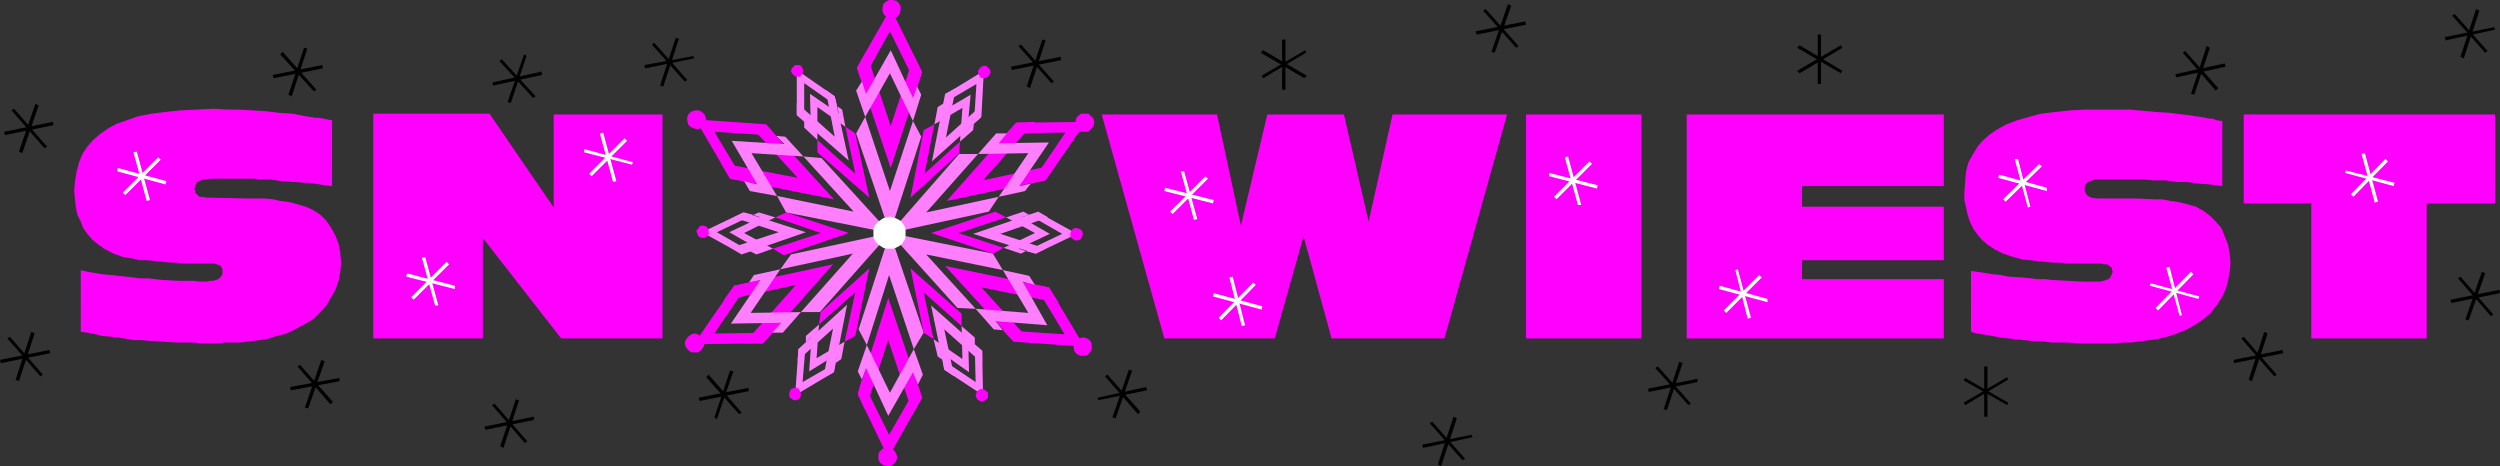
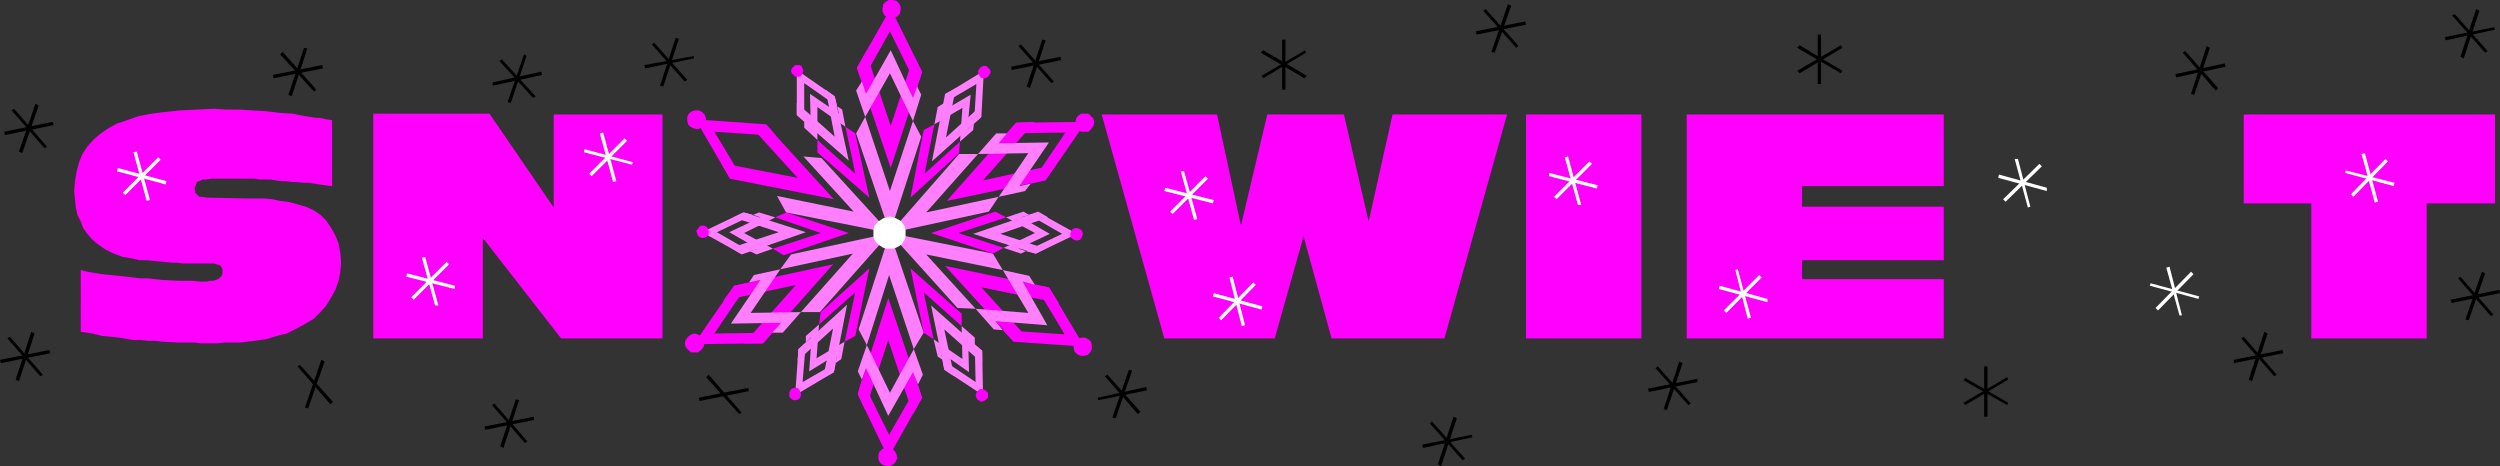
<svg xmlns="http://www.w3.org/2000/svg" xmlns:ns1="http://sodipodi.sourceforge.net/DTD/sodipodi-0.dtd" xmlns:ns2="http://www.inkscape.org/namespaces/inkscape" version="1.0" width="129.724mm" height="24.184mm" id="svg158" ns1:docname="Snowiest.wmf">
  <rect width="100%" height="100%" fill="#333333" stroke="none" />
  <ns1:namedview id="namedview158" pagecolor="#ffffff" bordercolor="#000000" borderopacity="0.25" ns2:showpageshadow="2" ns2:pageopacity="0.0" ns2:pagecheckerboard="0" ns2:deskcolor="#d1d1d1" ns2:document-units="mm" />
  <defs id="defs1">
    <pattern id="WMFhbasepattern" patternUnits="userSpaceOnUse" width="6" height="6" x="0" y="0" />
  </defs>
  <path style="fill:#ff00ff;fill-opacity:1;fill-rule:evenodd;stroke:none" d="m 15.837,52.968 1.293,0.323 0.97,0.161 1.939,0.323 1.778,0.161 1.454,0.161 2.909,0.323 1.293,0.161 h 1.616 l 1.293,0.161 1.454,0.161 3.07,0.161 h 2.909 l 1.454,0.161 h 1.293 l 0.646,-0.161 h 0.646 l 0.485,-0.161 0.485,-0.161 0.323,-0.323 0.323,-0.323 0.162,-0.484 v -0.323 -0.484 l -0.162,-0.323 -0.162,-0.323 -0.323,-0.161 -0.485,-0.161 -0.485,-0.161 h -0.646 -0.97 -3.555 -0.97 l -1.131,-0.161 h -1.131 l -1.616,-0.161 -1.616,-0.161 -1.616,-0.161 h -1.454 l -1.293,-0.323 -1.939,-0.323 -1.778,-0.646 -1.616,-0.807 -1.616,-1.13 -0.97,-0.807 -0.97,-1.13 -0.808,-1.13 -0.485,-1.292 -0.646,-1.292 -0.323,-1.453 -0.162,-1.615 -0.162,-1.615 0.162,-1.938 0.323,-1.938 0.485,-1.776 0.646,-1.615 0.97,-1.453 1.131,-1.292 1.293,-1.13 1.616,-1.13 1.778,-0.969 1.939,-0.646 2.262,-0.807 2.586,-0.484 2.586,-0.323 3.07,-0.323 3.232,-0.161 3.394,-0.161 2.424,0.161 h 2.424 l 5.333,0.323 2.586,0.323 2.586,0.161 2.424,0.484 2.101,0.323 h 0.646 l 0.808,0.161 0.808,0.161 0.97,0.161 v 12.919 l -1.293,-0.161 -1.131,-0.161 -2.101,-0.323 h -1.131 l -1.454,-0.161 h -0.808 l -0.97,-0.161 H 55.267 L 54.136,35.366 53.005,35.205 h -1.131 -0.97 l -0.97,-0.161 h -1.454 -1.131 -5.01 -0.97 l -0.97,0.161 h -0.646 l -0.646,0.323 -0.485,0.161 -0.162,0.484 -0.162,0.323 -0.162,0.484 0.162,0.484 v 0.323 l 0.323,0.323 0.162,0.161 0.323,0.323 h 0.485 l 0.97,0.161 7.918,0.161 h 3.394 l 1.616,0.161 1.454,0.323 1.454,0.161 1.293,0.323 1.131,0.323 1.131,0.323 1.454,0.646 1.454,0.969 1.131,1.13 0.97,1.453 0.808,1.453 0.646,1.615 0.323,1.776 0.162,1.938 -0.162,1.776 -0.323,1.776 -0.646,1.776 -0.808,1.453 -0.97,1.615 -1.131,1.292 -1.293,1.292 -1.616,0.969 -1.778,0.969 -1.939,0.969 -1.939,0.484 -2.101,0.646 -2.424,0.323 -1.293,0.161 -1.293,0.161 H 45.733 44.117 l -1.616,0.161 h -1.778 -1.293 l -1.454,-0.161 h -3.232 l -2.909,-0.161 -1.293,-0.161 h -1.293 l -1.616,-0.161 h -1.454 l -2.909,-0.484 -1.454,-0.161 -1.778,-0.161 -1.939,-0.484 -0.97,-0.161 -1.293,-0.161 z" id="path1" />
  <path style="fill:#ff00ff;fill-opacity:1;fill-rule:evenodd;stroke:none" d="M 110.049,66.372 94.697,46.67 V 66.372 H 73.205 V 22.286 H 95.99 L 108.595,40.695 V 22.447 h 21.331 v 43.925 z" id="path2" />
  <path style="fill:#ff00ff;fill-opacity:1;fill-rule:evenodd;stroke:none" d="M 261.145,66.372 255.651,46.347 249.995,66.372 H 228.341 L 216.059,22.447 h 22.624 l 4.686,21.801 5.171,-21.801 h 15.029 l 4.848,20.994 4.686,-20.994 h 22.462 l -12.282,43.925 z" id="path3" />
  <path style="fill:#ff00ff;fill-opacity:1;fill-rule:evenodd;stroke:none" d="M 299.283,66.372 V 22.447 h 22.624 v 43.925 z" id="path4" />
  <path style="fill:#ff00ff;fill-opacity:1;fill-rule:evenodd;stroke:none" d="M 330.795,66.372 V 22.447 h 50.419 V 36.497 H 353.419 v 4.037 h 27.795 V 51.031 H 353.419 v 3.714 h 27.795 v 11.627 z" id="path5" />
-   <path style="fill:#ff00ff;fill-opacity:1;fill-rule:evenodd;stroke:none" d="m 386.547,53.13 1.131,0.161 1.131,0.161 1.939,0.323 1.616,0.161 1.616,0.323 2.747,0.161 1.454,0.161 1.454,0.161 h 1.454 l 1.293,0.161 3.07,0.161 3.07,0.161 h 1.454 1.293 0.646 l 0.646,-0.161 0.485,-0.161 0.485,-0.161 0.323,-0.323 0.162,-0.323 0.162,-0.323 0.162,-0.484 -0.162,-0.484 v -0.323 l -0.323,-0.161 -0.323,-0.323 -0.323,-0.161 h -0.646 l -0.646,-0.161 h -0.808 -3.717 -0.808 -1.131 l -1.293,-0.161 h -1.454 l -1.778,-0.161 -1.454,-0.161 -1.454,-0.161 -1.454,-0.161 -1.778,-0.484 -1.939,-0.646 -1.616,-0.807 -1.454,-0.969 -1.131,-0.969 -0.808,-0.969 -0.808,-1.13 -0.646,-1.292 -0.485,-1.453 -0.323,-1.453 -0.323,-1.453 v -1.615 l 0.162,-2.099 0.162,-1.938 0.485,-1.776 0.808,-1.453 0.97,-1.615 0.97,-1.13 1.454,-1.292 1.454,-0.969 1.778,-0.969 2.101,-0.807 2.262,-0.646 2.424,-0.646 2.747,-0.323 2.909,-0.323 3.232,-0.161 h 3.555 2.262 2.586 l 5.333,0.484 2.586,0.161 2.586,0.323 2.424,0.323 2.101,0.323 0.646,0.161 h 0.646 l 0.808,0.323 1.131,0.161 v 12.758 l -1.293,-0.161 -1.131,-0.161 -2.101,-0.161 -1.131,-0.161 -1.454,-0.161 h -0.808 -0.97 l -1.131,-0.161 -1.131,-0.161 h -2.262 l -1.778,-0.161 h -1.616 -1.131 -4.848 -1.131 -0.97 l -0.646,0.161 -0.485,0.161 -0.485,0.323 -0.323,0.323 -0.162,0.484 v 0.484 0.323 l 0.162,0.323 0.162,0.323 0.323,0.323 0.323,0.161 0.323,0.161 1.131,0.161 h 7.757 l 3.394,0.161 h 1.616 l 1.616,0.323 1.293,0.161 1.454,0.323 1.131,0.323 1.131,0.323 1.454,0.807 1.293,0.969 1.131,1.13 1.131,1.292 0.646,1.615 0.646,1.615 0.323,1.776 0.162,1.776 -0.162,1.776 -0.323,1.776 -0.485,1.776 -0.808,1.615 -0.97,1.453 -1.131,1.453 -1.293,1.13 -1.616,1.13 -1.778,0.969 -1.939,0.807 -1.939,0.646 -2.101,0.484 -2.424,0.323 -1.293,0.161 -1.293,0.161 h -1.616 l -1.454,0.161 h -1.778 -1.778 -1.293 -1.454 l -3.07,-0.161 h -3.07 l -1.293,-0.161 -1.131,-0.161 h -1.616 l -1.454,-0.161 -2.909,-0.323 -1.616,-0.161 -1.616,-0.323 -1.939,-0.323 -1.131,-0.161 -1.131,-0.323 z" id="path6" />
  <path style="fill:#ff00ff;fill-opacity:1;fill-rule:evenodd;stroke:none" d="M 453.287,66.372 V 39.888 H 440.036 v -17.441 h 49.288 v 17.441 h -13.413 v 26.484 z" id="path7" />
  <path style="fill:#ff7fff;fill-opacity:1;fill-rule:evenodd;stroke:none" d="m 174.528,45.701 -13.413,-14.696 -3.555,-0.323 9.858,10.82 -15.029,-3.068 1.778,3.23 z" id="path8" />
  <path style="fill:#ff00ff;fill-opacity:1;fill-rule:evenodd;stroke:none" d="m 163.539,39.08 -13.251,-14.534 -3.555,-0.323 9.696,10.658 -15.029,-2.907 1.778,3.068 z" id="path9" />
-   <path style="fill:#ff7fff;fill-opacity:1;fill-rule:evenodd;stroke:none" d="m 157.56,30.683 -3.555,-3.876 -1.778,-0.161 1.616,1.615 -10.342,-0.646 5.01,8.559 -2.586,-0.646 1.131,1.938 5.333,0.969 -5.01,-8.397 z" id="path10" />
  <path style="fill:#ff00ff;fill-opacity:1;fill-rule:evenodd;stroke:none" d="m 152.227,26.646 -1.939,-2.261 -13.898,-0.969 6.787,11.627 2.747,0.484 -5.818,-9.689 z" id="path11" />
  <path style="fill:#ff00ff;fill-opacity:1;fill-rule:evenodd;stroke:none" d="m 137.521,25.031 0.485,-0.484 0.323,-0.646 0.162,-0.646 -0.323,-0.807 -0.485,-0.484 -0.646,-0.323 h -0.646 l -0.646,0.161 -0.646,0.484 -0.323,0.646 v 0.646 l 0.162,0.807 0.485,0.484 0.646,0.323 0.808,0.161 z" id="path12" />
  <path style="fill:#ff00ff;fill-opacity:1;fill-rule:evenodd;stroke:none" d="m 166.448,45.701 -12.282,-4.037 -2.101,0.969 8.888,3.068 -9.373,3.068 2.101,1.292 z" id="path13" />
  <path style="fill:#ff7fff;fill-opacity:1;fill-rule:evenodd;stroke:none" d="m 158.045,45.54 -12.12,-3.876 -2.101,0.969 8.888,2.907 -9.373,3.068 2.101,1.292 z" id="path14" />
  <path style="fill:#ff7fff;fill-opacity:1;fill-rule:evenodd;stroke:none" d="m 152.065,42.633 -3.232,-0.969 -1.131,0.484 1.454,0.484 -6.141,2.907 5.656,3.23 -1.616,0.484 1.293,0.646 3.232,-1.13 -5.656,-3.068 z" id="path15" />
  <path style="fill:#ff7fff;fill-opacity:1;fill-rule:evenodd;stroke:none" d="m 147.702,42.149 -1.939,-0.484 -8.08,3.876 7.595,4.199 1.778,-0.484 -6.464,-3.714 z" id="path16" />
  <path style="fill:#ff00ff;fill-opacity:1;fill-rule:evenodd;stroke:none" d="m 138.976,46.024 v -0.484 -0.323 l -0.162,-0.484 -0.323,-0.323 -0.485,-0.161 h -0.485 l -0.323,0.161 -0.323,0.484 -0.323,0.323 0.162,0.484 0.162,0.484 0.323,0.323 0.485,0.161 h 0.485 l 0.485,-0.323 z" id="path17" />
  <path style="fill:#ff7fff;fill-opacity:1;fill-rule:evenodd;stroke:none" d="m 174.528,45.701 -19.392,4.199 -2.101,2.907 14.221,-3.068 -10.181,11.466 h 3.717 z" id="path18" />
  <path style="fill:#ff00ff;fill-opacity:1;fill-rule:evenodd;stroke:none" d="m 163.377,51.838 -19.392,4.199 -2.101,2.907 14.221,-3.068 -10.181,11.466 h 3.717 z" id="path19" />
  <path style="fill:#ff7fff;fill-opacity:1;fill-rule:evenodd;stroke:none" d="m 153.035,52.807 -5.171,1.13 -0.97,1.453 2.262,-0.484 -5.818,8.559 9.858,-0.161 -1.778,1.938 h 2.101 l 3.555,-4.037 -9.858,0.161 z" id="path20" />
  <path style="fill:#ff00ff;fill-opacity:1;fill-rule:evenodd;stroke:none" d="m 146.894,55.391 -2.909,0.646 -7.918,11.466 13.574,-0.161 1.778,-2.099 -11.312,0.161 z" id="path21" />
  <path style="fill:#ff00ff;fill-opacity:1;fill-rule:evenodd;stroke:none" d="m 138.168,67.341 -0.162,-0.646 -0.485,-0.646 -0.646,-0.484 -0.646,-0.161 -0.646,0.161 -0.646,0.484 -0.485,0.646 -0.162,0.646 0.162,0.646 0.485,0.646 0.646,0.484 h 0.646 0.646 l 0.646,-0.484 0.485,-0.646 z" id="path22" />
  <path style="fill:#ff00ff;fill-opacity:1;fill-rule:evenodd;stroke:none" d="m 170.488,52.645 -9.534,8.559 -0.323,2.422 7.11,-6.298 -2.101,9.689 2.101,-1.13 z" id="path23" />
  <path style="fill:#ff7fff;fill-opacity:1;fill-rule:evenodd;stroke:none" d="m 166.125,59.751 -9.534,8.72 -0.162,2.261 6.949,-6.298 -1.939,9.689 2.101,-1.13 z" id="path24" />
  <path style="fill:#ff7fff;fill-opacity:1;fill-rule:evenodd;stroke:none" d="m 160.63,63.627 -2.586,2.261 v 1.292 l 1.131,-1.13 -0.485,6.783 5.494,-3.391 -0.323,1.776 1.131,-0.807 0.646,-3.391 -5.494,3.23 z" id="path25" />
  <path style="fill:#ff7fff;fill-opacity:1;fill-rule:evenodd;stroke:none" d="m 158.045,67.179 -1.454,1.292 -0.646,9.043 7.595,-4.522 0.323,-1.776 -6.464,3.714 z" id="path26" />
  <path style="fill:#ff00ff;fill-opacity:1;fill-rule:evenodd;stroke:none" d="m 156.913,76.707 -0.323,-0.484 -0.323,-0.161 h -0.485 l -0.485,0.161 -0.323,0.323 -0.162,0.484 v 0.323 0.484 l 0.323,0.323 0.485,0.323 h 0.485 l 0.485,-0.161 0.323,-0.323 0.162,-0.484 v -0.323 z" id="path27" />
  <path style="fill:#ff7fff;fill-opacity:1;fill-rule:evenodd;stroke:none" d="m 174.528,45.701 -6.141,18.894 1.616,3.068 4.363,-13.727 4.848,14.534 1.939,-3.23 z" id="path28" />
  <path style="fill:#ff00ff;fill-opacity:1;fill-rule:evenodd;stroke:none" d="m 174.205,58.459 -5.979,18.733 1.454,3.23 4.525,-13.727 4.848,14.534 1.778,-3.23 z" id="path29" />
  <path style="fill:#ff7fff;fill-opacity:1;fill-rule:evenodd;stroke:none" d="m 170.003,67.664 -1.778,5.168 0.808,1.615 0.808,-2.261 4.363,9.366 4.848,-8.559 0.97,2.422 0.97,-1.938 -1.778,-5.006 -4.686,8.559 z" id="path30" />
  <path style="fill:#ff00ff;fill-opacity:1;fill-rule:evenodd;stroke:none" d="m 169.033,74.447 -0.808,2.907 5.979,12.435 6.626,-11.789 -0.808,-2.584 -5.656,9.851 z" id="path31" />
  <path style="fill:#ff00ff;fill-opacity:1;fill-rule:evenodd;stroke:none" d="m 175.013,88.012 -0.646,-0.161 h -0.646 l -0.646,0.161 -0.646,0.646 -0.162,0.646 v 0.807 l 0.323,0.646 0.646,0.484 0.646,0.161 h 0.646 l 0.646,-0.323 0.485,-0.484 0.323,-0.807 -0.162,-0.646 -0.323,-0.646 z" id="path32" />
  <path style="fill:#ff00ff;fill-opacity:1;fill-rule:evenodd;stroke:none" d="m 178.568,52.645 2.586,12.596 1.939,1.292 -1.939,-9.205 7.434,6.621 v -2.422 z" id="path33" />
  <path style="fill:#ff7fff;fill-opacity:1;fill-rule:evenodd;stroke:none" d="m 182.608,59.912 2.586,12.596 1.939,1.292 -1.939,-9.205 7.434,6.621 v -2.422 z" id="path34" />
  <path style="fill:#ff7fff;fill-opacity:1;fill-rule:evenodd;stroke:none" d="m 183.093,66.534 0.808,3.391 0.97,0.646 -0.323,-1.453 5.494,3.876 -0.162,-6.46 1.293,1.13 v -1.453 l -2.586,-2.261 0.162,6.46 z" id="path35" />
  <path style="fill:#ff7fff;fill-opacity:1;fill-rule:evenodd;stroke:none" d="m 184.87,70.571 0.323,1.938 7.595,5.006 -0.162,-8.72 -1.454,-1.13 0.162,7.267 z" id="path36" />
  <path style="fill:#ff00ff;fill-opacity:1;fill-rule:evenodd;stroke:none" d="m 192.465,76.223 -0.323,0.161 -0.485,0.323 -0.162,0.323 -0.162,0.484 0.162,0.484 0.162,0.323 0.485,0.323 0.323,0.161 0.485,-0.161 0.485,-0.323 0.323,-0.323 v -0.484 -0.484 l -0.323,-0.323 -0.485,-0.323 z" id="path37" />
  <path style="fill:#ff7fff;fill-opacity:1;fill-rule:evenodd;stroke:none" d="m 174.528,45.701 13.251,14.696 3.555,0.161 -9.696,-10.658 15.029,3.068 -1.939,-3.23 z" id="path38" />
  <path style="fill:#ff00ff;fill-opacity:1;fill-rule:evenodd;stroke:none" d="m 185.355,52.161 13.413,14.696 3.555,0.323 -9.858,-10.82 15.19,3.068 -1.939,-3.068 z" id="path39" />
  <path style="fill:#ff7fff;fill-opacity:1;fill-rule:evenodd;stroke:none" d="m 191.334,60.558 3.555,4.037 1.778,0.161 -1.454,-1.776 10.181,0.807 -4.848,-8.559 2.424,0.646 -1.131,-1.776 -5.171,-1.13 5.01,8.397 z" id="path40" />
  <path style="fill:#ff00ff;fill-opacity:1;fill-rule:evenodd;stroke:none" d="m 196.667,64.757 2.101,2.261 13.898,0.969 -6.949,-11.627 -2.747,-0.484 5.818,9.689 z" id="path41" />
  <path style="fill:#ff00ff;fill-opacity:1;fill-rule:evenodd;stroke:none" d="m 211.373,66.372 -0.485,0.484 -0.323,0.646 v 0.646 l 0.162,0.807 0.485,0.484 0.646,0.323 h 0.808 l 0.646,-0.161 0.485,-0.484 0.323,-0.646 V 67.664 l -0.162,-0.646 -0.485,-0.484 -0.646,-0.323 h -0.646 z" id="path42" />
  <path style="fill:#ff00ff;fill-opacity:1;fill-rule:evenodd;stroke:none" d="m 182.608,45.701 12.12,4.037 2.101,-1.13 -8.888,-2.907 9.373,-3.068 -2.101,-1.13 z" id="path43" />
  <path style="fill:#ff7fff;fill-opacity:1;fill-rule:evenodd;stroke:none" d="m 190.849,45.863 12.282,3.876 1.939,-0.969 -8.888,-2.907 9.373,-3.23 -1.939,-1.13 z" id="path44" />
  <path style="fill:#ff7fff;fill-opacity:1;fill-rule:evenodd;stroke:none" d="m 196.829,48.608 3.394,1.13 0.97,-0.484 -1.454,-0.484 6.141,-2.907 -5.656,-3.23 1.616,-0.484 -1.131,-0.646 -3.394,1.13 5.656,3.068 z" id="path45" />
  <path style="fill:#ff7fff;fill-opacity:1;fill-rule:evenodd;stroke:none" d="m 201.192,49.254 1.939,0.484 8.08,-3.876 -7.595,-4.199 -1.778,0.484 6.464,3.714 z" id="path46" />
  <path style="fill:#ff00ff;fill-opacity:1;fill-rule:evenodd;stroke:none" d="m 210.08,45.378 -0.162,0.323 v 0.484 l 0.162,0.484 0.485,0.323 0.323,0.161 h 0.485 l 0.485,-0.161 0.323,-0.484 0.162,-0.484 v -0.323 l -0.162,-0.484 -0.485,-0.323 -0.485,-0.161 h -0.323 l -0.485,0.161 z" id="path47" />
  <path style="fill:#ff7fff;fill-opacity:1;fill-rule:evenodd;stroke:none" d="m 174.528,45.701 19.392,-4.199 1.939,-2.907 -14.221,3.068 10.181,-11.466 h -3.717 z" id="path48" />
  <path style="fill:#ff00ff;fill-opacity:1;fill-rule:evenodd;stroke:none" d="m 185.678,39.403 19.23,-4.037 2.101,-3.068 -14.221,3.068 10.181,-11.466 -3.717,0.161 z" id="path49" />
  <path style="fill:#ff7fff;fill-opacity:1;fill-rule:evenodd;stroke:none" d="m 195.859,38.596 5.171,-1.13 1.131,-1.453 -2.262,0.484 5.818,-8.559 -9.858,0.161 1.616,-1.938 h -2.101 l -3.555,4.037 9.858,-0.161 z" id="path50" />
  <path style="fill:#ff00ff;fill-opacity:1;fill-rule:evenodd;stroke:none" d="m 202.161,36.012 2.909,-0.646 7.918,-11.466 -13.574,0.161 -1.939,2.099 11.474,-0.161 z" id="path51" />
  <path style="fill:#ff00ff;fill-opacity:1;fill-rule:evenodd;stroke:none" d="m 210.888,24.062 0.162,0.646 0.323,0.646 0.646,0.484 h 0.646 0.808 l 0.485,-0.484 0.485,-0.646 0.162,-0.646 -0.162,-0.807 -0.485,-0.484 -0.485,-0.484 h -0.808 -0.646 l -0.646,0.484 -0.323,0.484 z" id="path52" />
  <path style="fill:#ff00ff;fill-opacity:1;fill-rule:evenodd;stroke:none" d="m 178.568,38.757 9.534,-8.72 0.162,-2.261 -6.949,6.298 1.939,-9.689 -2.101,1.13 z" id="path53" />
  <path style="fill:#ff7fff;fill-opacity:1;fill-rule:evenodd;stroke:none" d="m 182.769,31.652 9.534,-8.559 0.162,-2.422 -6.949,6.298 1.939,-9.689 -2.101,1.13 z" id="path54" />
  <path style="fill:#ff7fff;fill-opacity:1;fill-rule:evenodd;stroke:none" d="m 188.264,27.776 2.586,-2.261 0.162,-1.292 -1.293,1.13 0.646,-6.783 -5.494,3.23 0.323,-1.615 -1.293,0.807 -0.646,3.391 5.494,-3.23 z" id="path55" />
  <path style="fill:#ff7fff;fill-opacity:1;fill-rule:evenodd;stroke:none" d="m 191.011,24.223 1.454,-1.292 0.485,-9.043 -7.434,4.522 -0.323,1.776 6.302,-3.714 z" id="path56" />
  <path style="fill:#ff00ff;fill-opacity:1;fill-rule:evenodd;stroke:none" d="m 191.981,14.696 0.323,0.484 0.485,0.161 h 0.485 l 0.323,-0.161 0.323,-0.323 0.323,-0.484 v -0.484 l -0.162,-0.323 -0.323,-0.323 -0.323,-0.323 h -0.485 l -0.485,0.161 -0.323,0.323 -0.323,0.484 v 0.323 z" id="path57" />
  <path style="fill:#ff7fff;fill-opacity:1;fill-rule:evenodd;stroke:none" d="m 174.528,45.701 6.141,-18.894 -1.616,-3.068 -4.525,13.727 -4.848,-14.534 -1.778,3.23 z" id="path58" />
  <path style="fill:#ff00ff;fill-opacity:1;fill-rule:evenodd;stroke:none" d="m 174.689,32.944 6.141,-18.733 -1.616,-3.23 -4.525,13.727 -4.848,-14.534 -1.778,3.23 z" id="path59" />
  <path style="fill:#ff7fff;fill-opacity:1;fill-rule:evenodd;stroke:none" d="m 179.053,23.739 1.616,-5.168 -0.808,-1.615 -0.808,2.261 -4.363,-9.366 -4.848,8.559 -0.808,-2.422 -1.131,1.776 1.778,5.168 4.848,-8.559 z" id="path60" />
  <path style="fill:#ff00ff;fill-opacity:1;fill-rule:evenodd;stroke:none" d="m 179.861,16.956 0.97,-2.907 -6.141,-12.435 -6.626,11.627 0.97,2.745 5.494,-9.851 z" id="path61" />
  <path style="fill:#ff00ff;fill-opacity:1;fill-rule:evenodd;stroke:none" d="m 173.881,3.391 0.646,0.161 h 0.808 l 0.646,-0.323 0.485,-0.484 0.162,-0.807 V 1.292 L 176.305,0.646 175.821,0.161 175.013,0 h -0.646 l -0.646,0.323 -0.485,0.484 -0.162,0.807 v 0.646 l 0.323,0.646 z" id="path62" />
  <path style="fill:#ff00ff;fill-opacity:1;fill-rule:evenodd;stroke:none" d="m 167.741,26.161 -1.939,-1.292 1.939,9.205 -7.434,-6.621 v 2.422 l 10.181,8.882 z" id="path63" />
  <path style="fill:#ff7fff;fill-opacity:1;fill-rule:evenodd;stroke:none" d="m 166.448,31.49 -2.747,-12.596 -1.778,-1.292 1.778,9.205 -7.434,-6.621 v 2.422 z" id="path64" />
-   <path style="fill:#ff7fff;fill-opacity:1;fill-rule:evenodd;stroke:none" d="m 165.801,24.869 -0.646,-3.391 -0.97,-0.646 0.323,1.453 -5.656,-3.876 0.162,6.46 -1.293,-1.13 v 1.292 l 2.586,2.422 v -6.46 z" id="path65" />
+   <path style="fill:#ff7fff;fill-opacity:1;fill-rule:evenodd;stroke:none" d="m 165.801,24.869 -0.646,-3.391 -0.97,-0.646 0.323,1.453 -5.656,-3.876 0.162,6.46 -1.293,-1.13 v 1.292 l 2.586,2.422 v -6.46 " id="path65" />
  <path style="fill:#ff7fff;fill-opacity:1;fill-rule:evenodd;stroke:none" d="m 164.185,20.832 -0.485,-1.938 -7.434,-5.168 v 8.72 l 1.454,1.292 v -7.429 z" id="path66" />
  <path style="fill:#ff00ff;fill-opacity:1;fill-rule:evenodd;stroke:none" d="m 156.429,15.018 h 0.485 l 0.323,-0.323 0.162,-0.323 0.162,-0.484 -0.162,-0.484 -0.162,-0.323 -0.323,-0.323 h -0.485 -0.485 l -0.323,0.323 -0.323,0.323 -0.162,0.484 0.162,0.484 0.323,0.323 0.323,0.323 z" id="path67" />
  <path style="fill:#ffffff;fill-opacity:1;fill-rule:evenodd;stroke:none" d="m 174.528,48.77 h 0.646 l 0.485,-0.161 0.646,-0.323 0.485,-0.323 0.323,-0.484 0.323,-0.484 0.162,-0.646 v -0.646 -0.646 l -0.162,-0.646 -0.323,-0.484 -0.323,-0.484 -0.485,-0.323 -0.646,-0.323 -0.485,-0.161 -0.646,-0.161 -0.646,0.161 -0.646,0.161 -0.485,0.323 -0.485,0.323 -0.485,0.484 -0.323,0.484 -0.162,0.646 v 0.646 0.646 l 0.162,0.646 0.323,0.484 0.485,0.484 0.485,0.323 0.485,0.323 0.646,0.161 z" id="path68" />
  <path style="fill:#000000;fill-opacity:1;fill-rule:evenodd;stroke:none" d="m 251.449,7.751 v 9.851 h 0.646 V 7.751 Z" id="path69" />
  <path style="fill:#000000;fill-opacity:1;fill-rule:evenodd;stroke:none" d="m 247.248,10.335 8.565,5.006 0.485,-0.484 -8.565,-5.006 z" id="path70" />
  <path style="fill:#000000;fill-opacity:1;fill-rule:evenodd;stroke:none" d="m 247.733,15.341 8.403,-5.006 -0.162,-0.484 -8.565,5.006 z" id="path71" />
  <path style="fill:#000000;fill-opacity:1;fill-rule:evenodd;stroke:none" d="m 356.489,6.783 v 9.689 h 0.646 V 6.783 Z" id="path72" />
  <path style="fill:#000000;fill-opacity:1;fill-rule:evenodd;stroke:none" d="m 352.449,9.366 8.565,5.006 0.323,-0.484 -8.403,-5.006 z" id="path73" />
  <path style="fill:#000000;fill-opacity:1;fill-rule:evenodd;stroke:none" d="m 352.934,14.373 8.403,-5.006 -0.323,-0.484 -8.565,5.006 z" id="path74" />
  <path style="fill:#000000;fill-opacity:1;fill-rule:evenodd;stroke:none" d="m 389.132,71.863 v 9.851 h 0.646 v -9.851 z" id="path75" />
  <path style="fill:#000000;fill-opacity:1;fill-rule:evenodd;stroke:none" d="m 385.092,74.608 8.565,4.845 0.162,-0.484 -8.403,-4.845 z" id="path76" />
  <path style="fill:#000000;fill-opacity:1;fill-rule:evenodd;stroke:none" d="m 385.416,79.453 8.403,-5.006 -0.162,-0.484 -8.565,5.006 z" id="path77" />
  <path style="fill:#ffffff;fill-opacity:1;fill-rule:evenodd;stroke:none" d="m 31.027,30.844 -6.949,6.944 0.485,0.484 6.949,-6.944 z" id="path78" />
  <path style="fill:#ffffff;fill-opacity:1;fill-rule:evenodd;stroke:none" d="m 26.179,29.875 2.586,9.528 0.646,-0.161 -2.586,-9.528 z" id="path79" />
  <path style="fill:#ffffff;fill-opacity:1;fill-rule:evenodd;stroke:none" d="m 22.947,33.59 9.534,2.584 0.162,-0.646 -9.534,-2.584 z" id="path80" />
  <path style="fill:#ffffff;fill-opacity:1;fill-rule:evenodd;stroke:none" d="m 87.587,51.354 -6.949,6.944 0.485,0.484 6.949,-6.944 z" id="path81" />
  <path style="fill:#ffffff;fill-opacity:1;fill-rule:evenodd;stroke:none" d="m 82.739,50.546 2.586,9.366 h 0.646 l -2.586,-9.528 z" id="path82" />
  <path style="fill:#ffffff;fill-opacity:1;fill-rule:evenodd;stroke:none" d="m 79.669,54.26 9.534,2.422 V 56.037 L 79.83,53.614 Z" id="path83" />
  <path style="fill:#ffffff;fill-opacity:1;fill-rule:evenodd;stroke:none" d="m 122.493,27.13 -6.949,6.944 0.485,0.484 6.949,-6.944 z" id="path84" />
  <path style="fill:#ffffff;fill-opacity:1;fill-rule:evenodd;stroke:none" d="m 117.645,26.161 2.586,9.528 0.646,-0.161 -2.586,-9.528 z" id="path85" />
  <path style="fill:#ffffff;fill-opacity:1;fill-rule:evenodd;stroke:none" d="m 114.574,29.875 9.373,2.422 0.162,-0.484 -9.534,-2.584 z" id="path86" />
  <path style="fill:#ffffff;fill-opacity:1;fill-rule:evenodd;stroke:none" d="m 236.421,34.559 -6.949,6.944 0.485,0.484 6.949,-6.944 z" id="path87" />
  <path style="fill:#ffffff;fill-opacity:1;fill-rule:evenodd;stroke:none" d="m 231.573,33.59 2.586,9.528 0.646,-0.161 -2.586,-9.366 z" id="path88" />
  <path style="fill:#ffffff;fill-opacity:1;fill-rule:evenodd;stroke:none" d="m 228.341,37.465 9.534,2.422 0.162,-0.646 -9.534,-2.422 z" id="path89" />
  <path style="fill:#ffffff;fill-opacity:1;fill-rule:evenodd;stroke:none" d="m 245.793,55.391 -6.787,6.944 0.485,0.484 6.787,-6.944 z" id="path90" />
  <path style="fill:#ffffff;fill-opacity:1;fill-rule:evenodd;stroke:none" d="m 241.107,54.422 2.424,9.528 0.646,-0.161 -2.424,-9.528 z" id="path91" />
  <path style="fill:#ffffff;fill-opacity:1;fill-rule:evenodd;stroke:none" d="m 237.875,58.136 9.534,2.584 0.162,-0.646 -9.534,-2.584 z" id="path92" />
  <path style="fill:#ffffff;fill-opacity:1;fill-rule:evenodd;stroke:none" d="m 311.726,31.652 -6.949,6.944 0.485,0.484 6.949,-6.944 z" id="path93" />
  <path style="fill:#ffffff;fill-opacity:1;fill-rule:evenodd;stroke:none" d="m 306.878,30.844 2.586,9.366 h 0.646 l -2.586,-9.528 z" id="path94" />
  <path style="fill:#ffffff;fill-opacity:1;fill-rule:evenodd;stroke:none" d="m 303.808,34.559 9.373,2.422 0.162,-0.646 -9.534,-2.422 z" id="path95" />
  <path style="fill:#ffffff;fill-opacity:1;fill-rule:evenodd;stroke:none" d="m 345.016,53.937 -6.949,6.944 0.485,0.484 6.949,-6.944 z" id="path96" />
  <path style="fill:#ffffff;fill-opacity:1;fill-rule:evenodd;stroke:none" d="m 340.329,52.968 2.424,9.528 0.646,-0.161 -2.586,-9.528 z" id="path97" />
  <path style="fill:#ffffff;fill-opacity:1;fill-rule:evenodd;stroke:none" d="m 337.097,56.683 9.534,2.584 v -0.646 l -9.373,-2.584 z" id="path98" />
  <path style="fill:#ffffff;fill-opacity:1;fill-rule:evenodd;stroke:none" d="m 399.96,32.136 -7.11,6.944 0.485,0.484 7.11,-6.944 z" id="path99" />
  <path style="fill:#ffffff;fill-opacity:1;fill-rule:evenodd;stroke:none" d="m 395.112,31.167 2.586,9.528 0.485,-0.161 -2.424,-9.366 z" id="path100" />
  <path style="fill:#ffffff;fill-opacity:1;fill-rule:evenodd;stroke:none" d="m 391.88,34.882 9.534,2.584 V 36.82 l -9.373,-2.584 z" id="path101" />
  <path style="fill:#ffffff;fill-opacity:1;fill-rule:evenodd;stroke:none" d="m 429.694,53.291 -6.949,7.106 0.485,0.484 6.949,-7.106 z" id="path102" />
  <path style="fill:#ffffff;fill-opacity:1;fill-rule:evenodd;stroke:none" d="m 424.846,52.484 2.586,9.366 h 0.485 l -2.424,-9.528 z" id="path103" />
  <path style="fill:#ffffff;fill-opacity:1;fill-rule:evenodd;stroke:none" d="m 421.614,56.037 9.534,2.584 0.162,-0.484 -9.534,-2.584 z" id="path104" />
  <path style="fill:#ffffff;fill-opacity:1;fill-rule:evenodd;stroke:none" d="m 467.831,31.167 -6.787,6.944 0.485,0.484 6.787,-6.944 z" id="path105" />
  <path style="fill:#ffffff;fill-opacity:1;fill-rule:evenodd;stroke:none" d="m 463.145,30.198 2.586,9.528 0.646,-0.161 -2.586,-9.528 z" id="path106" />
  <path style="fill:#ffffff;fill-opacity:1;fill-rule:evenodd;stroke:none" d="m 459.913,33.913 9.534,2.584 0.162,-0.646 -9.534,-2.422 z" id="path107" />
  <path style="fill:#000000;fill-opacity:1;fill-rule:evenodd;stroke:none" d="m 106.171,14.05 -9.534,2.099 v 0.646 l 9.696,-2.099 z" id="path108" />
  <path style="fill:#000000;fill-opacity:1;fill-rule:evenodd;stroke:none" d="m 102.777,10.658 -3.232,9.366 0.646,0.161 3.07,-9.205 z" id="path109" />
  <path style="fill:#000000;fill-opacity:1;fill-rule:evenodd;stroke:none" d="m 97.929,11.95 6.626,7.267 0.485,-0.323 -6.626,-7.267 z" id="path110" />
  <path style="fill:#000000;fill-opacity:1;fill-rule:evenodd;stroke:none" d="m 104.717,81.714 -9.696,1.938 0.162,0.646 9.534,-1.938 z" id="path111" />
  <path style="fill:#000000;fill-opacity:1;fill-rule:evenodd;stroke:none" d="m 101.161,78.322 -3.07,9.205 0.646,0.323 3.07,-9.366 z" id="path112" />
  <path style="fill:#000000;fill-opacity:1;fill-rule:evenodd;stroke:none" d="m 96.475,79.453 6.464,7.429 0.485,-0.323 -6.464,-7.429 z" id="path113" />
  <path style="fill:#000000;fill-opacity:1;fill-rule:evenodd;stroke:none" d="m 489.163,5.329 -9.696,1.938 0.162,0.646 9.696,-2.099 z" id="path114" />
  <path style="fill:#000000;fill-opacity:1;fill-rule:evenodd;stroke:none" d="m 485.607,1.776 -3.07,9.366 0.646,0.323 3.07,-9.366 z" id="path115" />
  <path style="fill:#000000;fill-opacity:1;fill-rule:evenodd;stroke:none" d="m 480.921,3.068 6.464,7.267 0.485,-0.323 -6.464,-7.267 z" id="path116" />
-   <path style="fill:#000000;fill-opacity:1;fill-rule:evenodd;stroke:none" d="m 66.579,74.124 -9.696,1.776 0.162,0.646 9.534,-1.776 z" id="path117" />
  <path style="fill:#000000;fill-opacity:1;fill-rule:evenodd;stroke:none" d="m 63.024,70.571 -3.232,9.366 0.646,0.161 3.232,-9.205 z" id="path118" />
  <path style="fill:#000000;fill-opacity:1;fill-rule:evenodd;stroke:none" d="M 58.338,71.863 64.802,79.291 65.286,78.807 58.822,71.54 Z" id="path119" />
  <path style="fill:#000000;fill-opacity:1;fill-rule:evenodd;stroke:none" d="M 9.696,68.633 0,70.571 0.162,71.217 9.858,69.279 Z" id="path120" />
  <path style="fill:#000000;fill-opacity:1;fill-rule:evenodd;stroke:none" d="m 6.141,65.08 -3.07,9.366 0.646,0.323 3.07,-9.366 z" id="path121" />
  <path style="fill:#000000;fill-opacity:1;fill-rule:evenodd;stroke:none" d="M 1.454,66.372 7.918,73.801 8.403,73.478 1.939,66.049 Z" id="path122" />
  <path style="fill:#000000;fill-opacity:1;fill-rule:evenodd;stroke:none" d="m 10.342,23.9 -9.534,1.938 0.162,0.646 9.534,-1.938 z" id="path123" />
  <path style="fill:#000000;fill-opacity:1;fill-rule:evenodd;stroke:none" d="m 6.949,20.348 -3.232,9.366 0.646,0.323 3.232,-9.366 z" id="path124" />
  <path style="fill:#000000;fill-opacity:1;fill-rule:evenodd;stroke:none" d="M 2.262,21.64 8.726,29.068 9.211,28.745 2.747,21.317 Z" id="path125" />
  <path style="fill:#000000;fill-opacity:1;fill-rule:evenodd;stroke:none" d="m 63.186,12.758 -9.696,1.938 0.162,0.646 9.696,-1.938 z" id="path126" />
  <path style="fill:#000000;fill-opacity:1;fill-rule:evenodd;stroke:none" d="m 59.63,9.366 -3.07,9.205 0.646,0.323 3.07,-9.366 z" id="path127" />
  <path style="fill:#000000;fill-opacity:1;fill-rule:evenodd;stroke:none" d="m 54.944,10.658 6.626,7.267 0.485,-0.323 -6.626,-7.429 z" id="path128" />
  <path style="fill:#000000;fill-opacity:1;fill-rule:evenodd;stroke:none" d="m 146.733,76.061 -9.696,1.938 0.162,0.646 9.696,-1.938 z" id="path129" />
-   <path style="fill:#000000;fill-opacity:1;fill-rule:evenodd;stroke:none" d="m 143.177,72.67 -3.07,9.205 0.485,0.323 3.232,-9.366 z" id="path130" />
  <path style="fill:#000000;fill-opacity:1;fill-rule:evenodd;stroke:none" d="m 138.491,73.962 6.464,7.267 0.485,-0.323 -6.464,-7.429 z" id="path131" />
  <path style="fill:#000000;fill-opacity:1;fill-rule:evenodd;stroke:none" d="m 207.979,11.143 -9.696,1.938 0.162,0.646 9.696,-1.938 z" id="path132" />
  <path style="fill:#000000;fill-opacity:1;fill-rule:evenodd;stroke:none" d="m 204.424,7.751 -3.07,9.205 0.646,0.323 3.07,-9.366 z" id="path133" />
  <path style="fill:#000000;fill-opacity:1;fill-rule:evenodd;stroke:none" d="m 199.737,9.043 6.464,7.267 0.485,-0.323 -6.464,-7.267 z" id="path134" />
  <path style="fill:#000000;fill-opacity:1;fill-rule:evenodd;stroke:none" d="m 447.631,68.633 -9.534,1.938 v 0.646 l 9.696,-1.938 z" id="path135" />
  <path style="fill:#000000;fill-opacity:1;fill-rule:evenodd;stroke:none" d="m 444.076,65.08 -3.07,9.366 0.646,0.323 3.07,-9.366 z" id="path136" />
  <path style="fill:#000000;fill-opacity:1;fill-rule:evenodd;stroke:none" d="m 439.551,66.372 6.464,7.429 0.485,-0.323 -6.464,-7.429 z" id="path137" />
  <path style="fill:#000000;fill-opacity:1;fill-rule:evenodd;stroke:none" d="m 490.132,56.844 -9.534,1.938 0.162,0.646 9.534,-1.938 z" id="path138" />
  <path style="fill:#000000;fill-opacity:1;fill-rule:evenodd;stroke:none" d="m 486.739,53.291 -3.232,9.366 0.646,0.161 3.232,-9.205 z" id="path139" />
  <path style="fill:#000000;fill-opacity:1;fill-rule:evenodd;stroke:none" d="m 482.052,54.583 6.464,7.429 0.485,-0.323 -6.464,-7.429 z" id="path140" />
  <path style="fill:#000000;fill-opacity:1;fill-rule:evenodd;stroke:none" d="m 436.32,12.435 -9.696,2.099 0.162,0.646 9.696,-2.099 z" id="path141" />
  <path style="fill:#000000;fill-opacity:1;fill-rule:evenodd;stroke:none" d="m 432.764,9.043 -3.07,9.366 0.646,0.161 3.07,-9.205 z" id="path142" />
  <path style="fill:#000000;fill-opacity:1;fill-rule:evenodd;stroke:none" d="m 428.078,10.335 6.464,7.429 0.485,-0.484 -6.464,-7.267 z" id="path143" />
  <path style="fill:#000000;fill-opacity:1;fill-rule:evenodd;stroke:none" d="m 332.896,74.285 -9.696,1.938 0.162,0.646 9.534,-1.938 z" id="path144" />
  <path style="fill:#000000;fill-opacity:1;fill-rule:evenodd;stroke:none" d="m 329.34,70.894 -3.07,9.366 0.646,0.161 3.07,-9.205 z" id="path145" />
  <path style="fill:#000000;fill-opacity:1;fill-rule:evenodd;stroke:none" d="m 324.654,72.186 6.464,7.267 0.485,-0.323 -6.464,-7.267 z" id="path146" />
  <path style="fill:#000000;fill-opacity:1;fill-rule:evenodd;stroke:none" d="m 299.121,4.199 -9.696,1.938 0.162,0.646 9.696,-1.938 z" id="path147" />
  <path style="fill:#000000;fill-opacity:1;fill-rule:evenodd;stroke:none" d="m 295.728,0.807 -3.232,9.366 0.646,0.161 3.232,-9.205 z" id="path148" />
  <path style="fill:#000000;fill-opacity:1;fill-rule:evenodd;stroke:none" d="m 290.88,2.099 6.464,7.267 0.485,-0.323 -6.464,-7.267 z" id="path149" />
  <path style="fill:#000000;fill-opacity:1;fill-rule:evenodd;stroke:none" d="m 288.617,85.266 -9.696,1.938 0.162,0.646 9.696,-2.099 z" id="path150" />
  <path style="fill:#000000;fill-opacity:1;fill-rule:evenodd;stroke:none" d="m 285.062,81.714 -3.07,9.366 0.646,0.323 3.07,-9.366 z" id="path151" />
  <path style="fill:#000000;fill-opacity:1;fill-rule:evenodd;stroke:none" d="m 280.376,83.005 6.464,7.267 0.485,-0.323 -6.464,-7.267 z" id="path152" />
  <path style="fill:#000000;fill-opacity:1;fill-rule:evenodd;stroke:none" d="m 224.785,75.9 -9.534,2.099 0.162,0.484 9.534,-1.938 z" id="path153" />
  <path style="fill:#000000;fill-opacity:1;fill-rule:evenodd;stroke:none" d="m 221.392,72.509 -3.232,9.366 0.646,0.161 3.232,-9.366 z" id="path154" />
  <path style="fill:#000000;fill-opacity:1;fill-rule:evenodd;stroke:none" d="m 216.705,73.801 6.464,7.429 0.485,-0.484 -6.464,-7.267 z" id="path155" />
  <path style="fill:#000000;fill-opacity:1;fill-rule:evenodd;stroke:none" d="m 136.067,10.981 -9.696,1.776 0.162,0.646 9.534,-1.938 z" id="path156" />
  <path style="fill:#000000;fill-opacity:1;fill-rule:evenodd;stroke:none" d="m 132.512,7.429 -3.07,9.366 0.646,0.161 3.07,-9.366 z" id="path157" />
  <path style="fill:#000000;fill-opacity:1;fill-rule:evenodd;stroke:none" d="m 127.825,8.72 6.464,7.267 0.485,-0.323 -6.464,-7.267 z" id="path158" />
</svg>